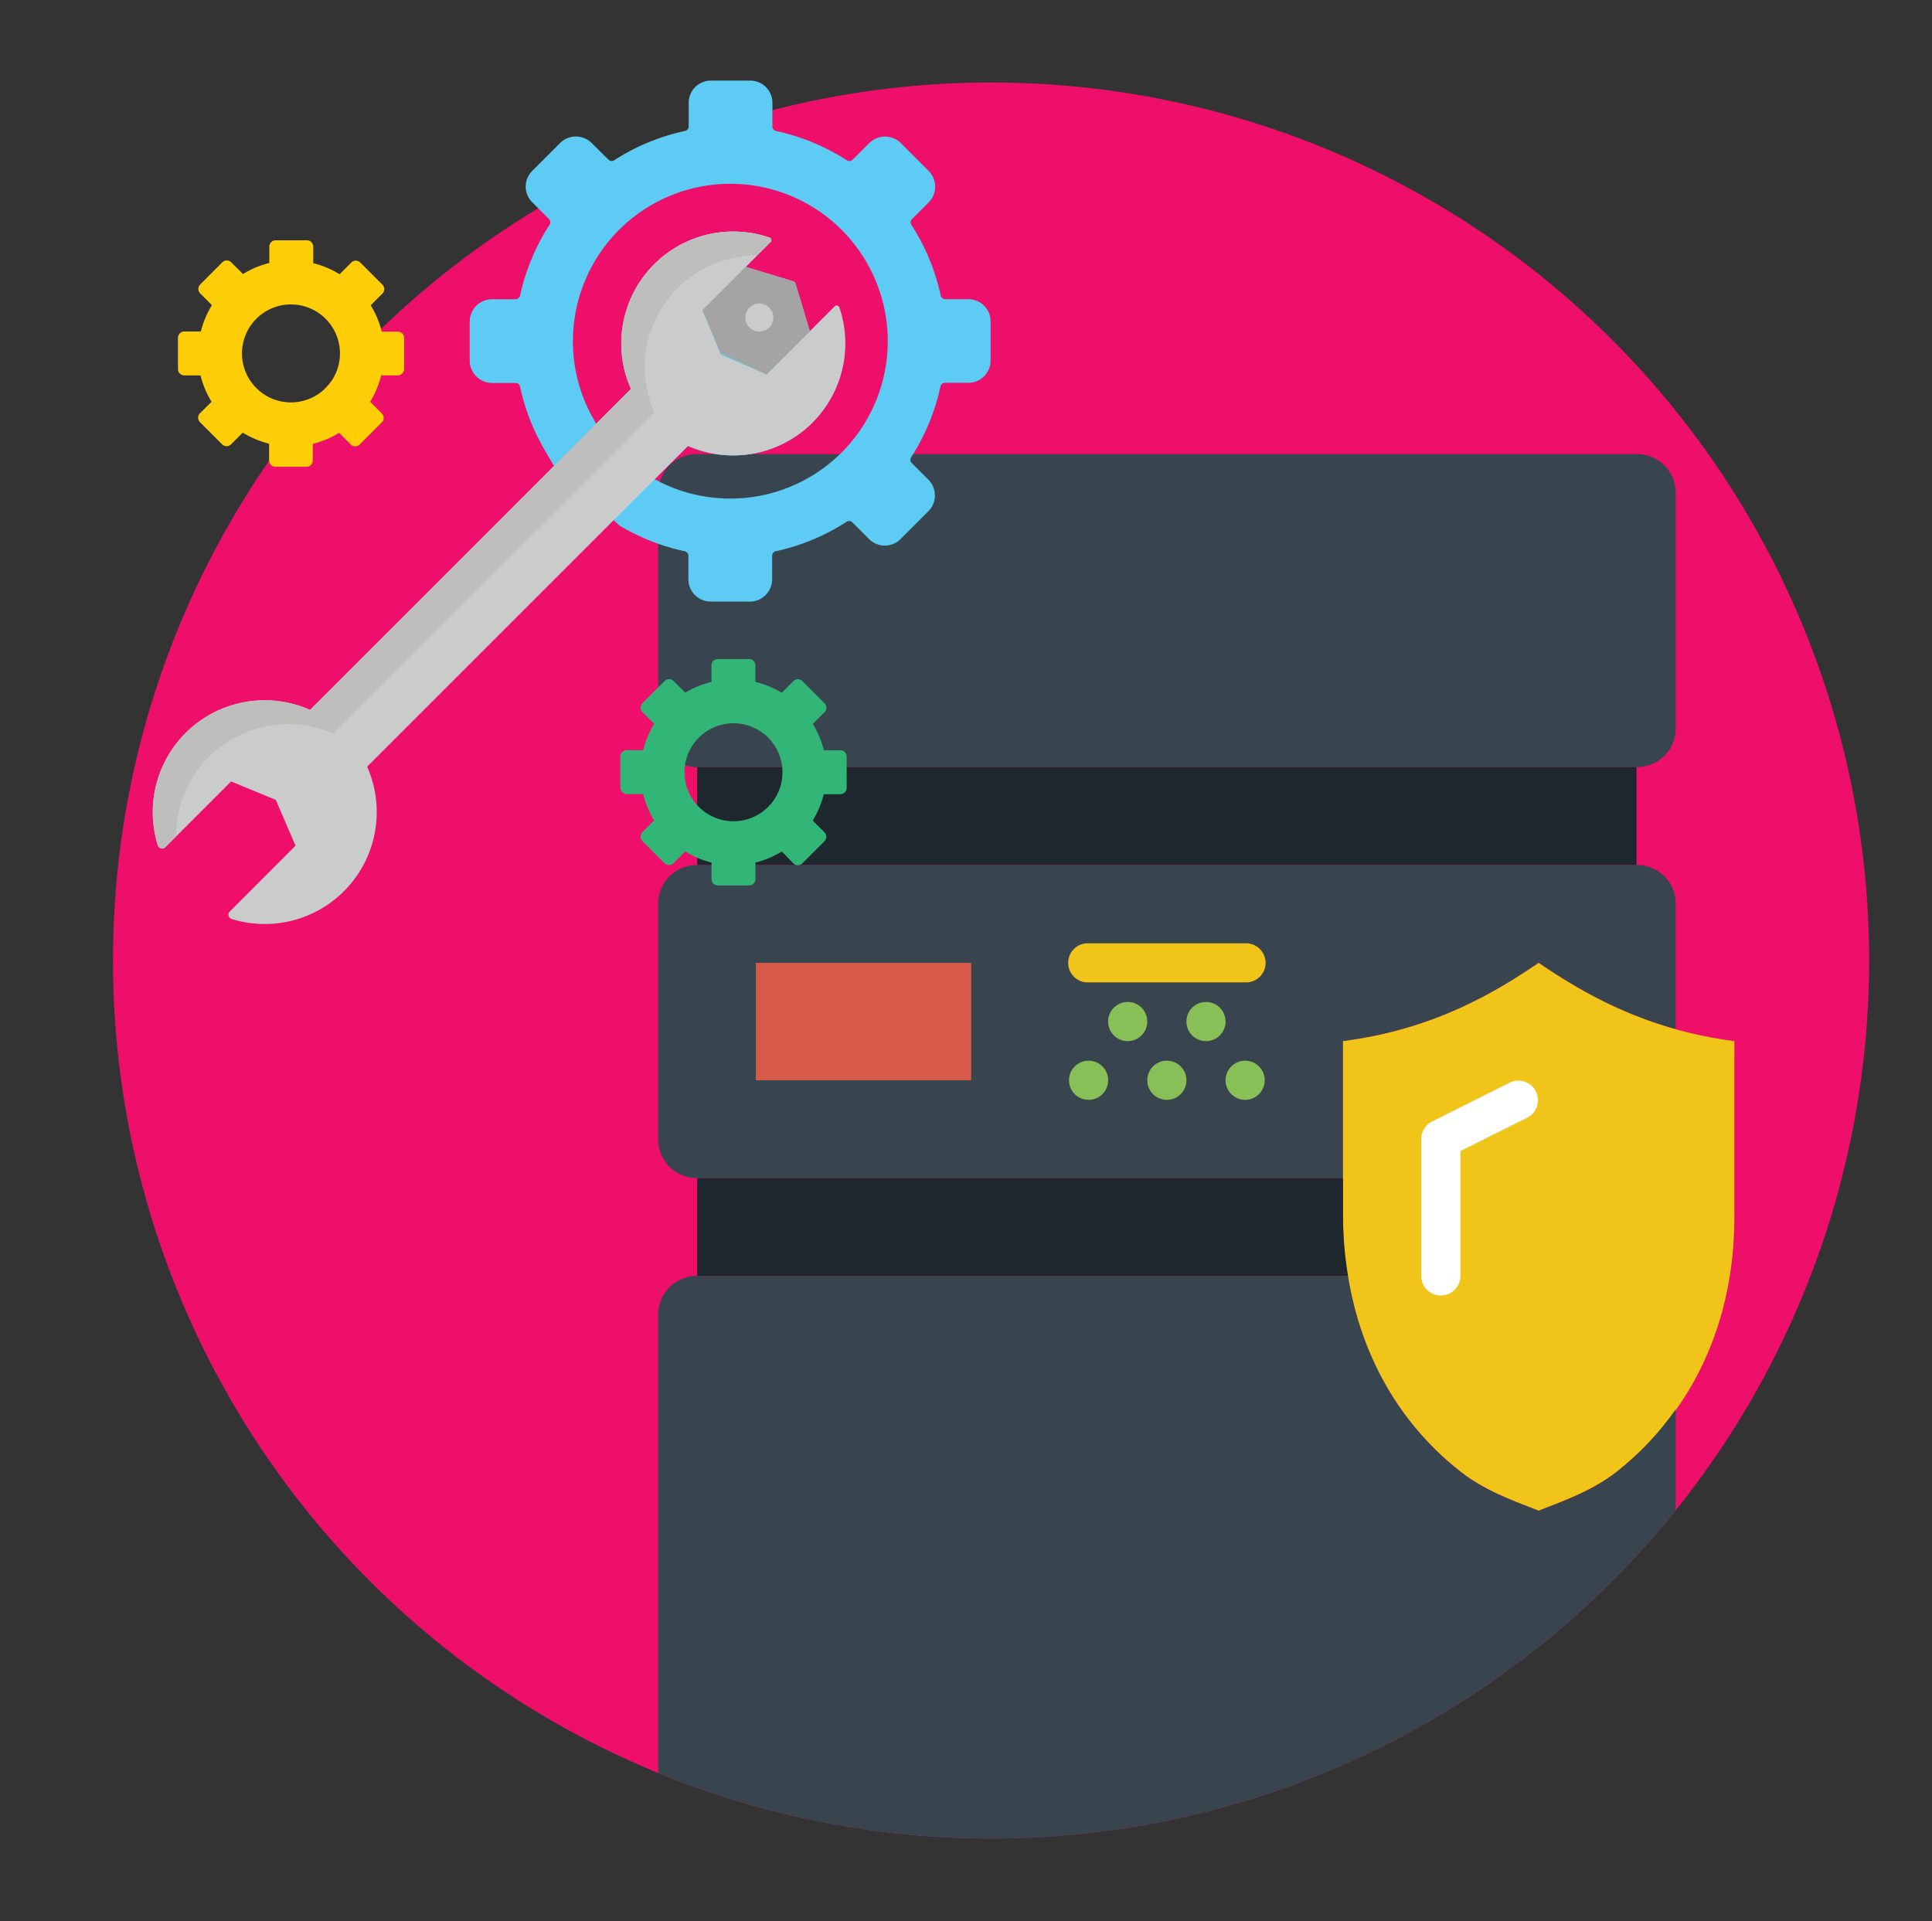
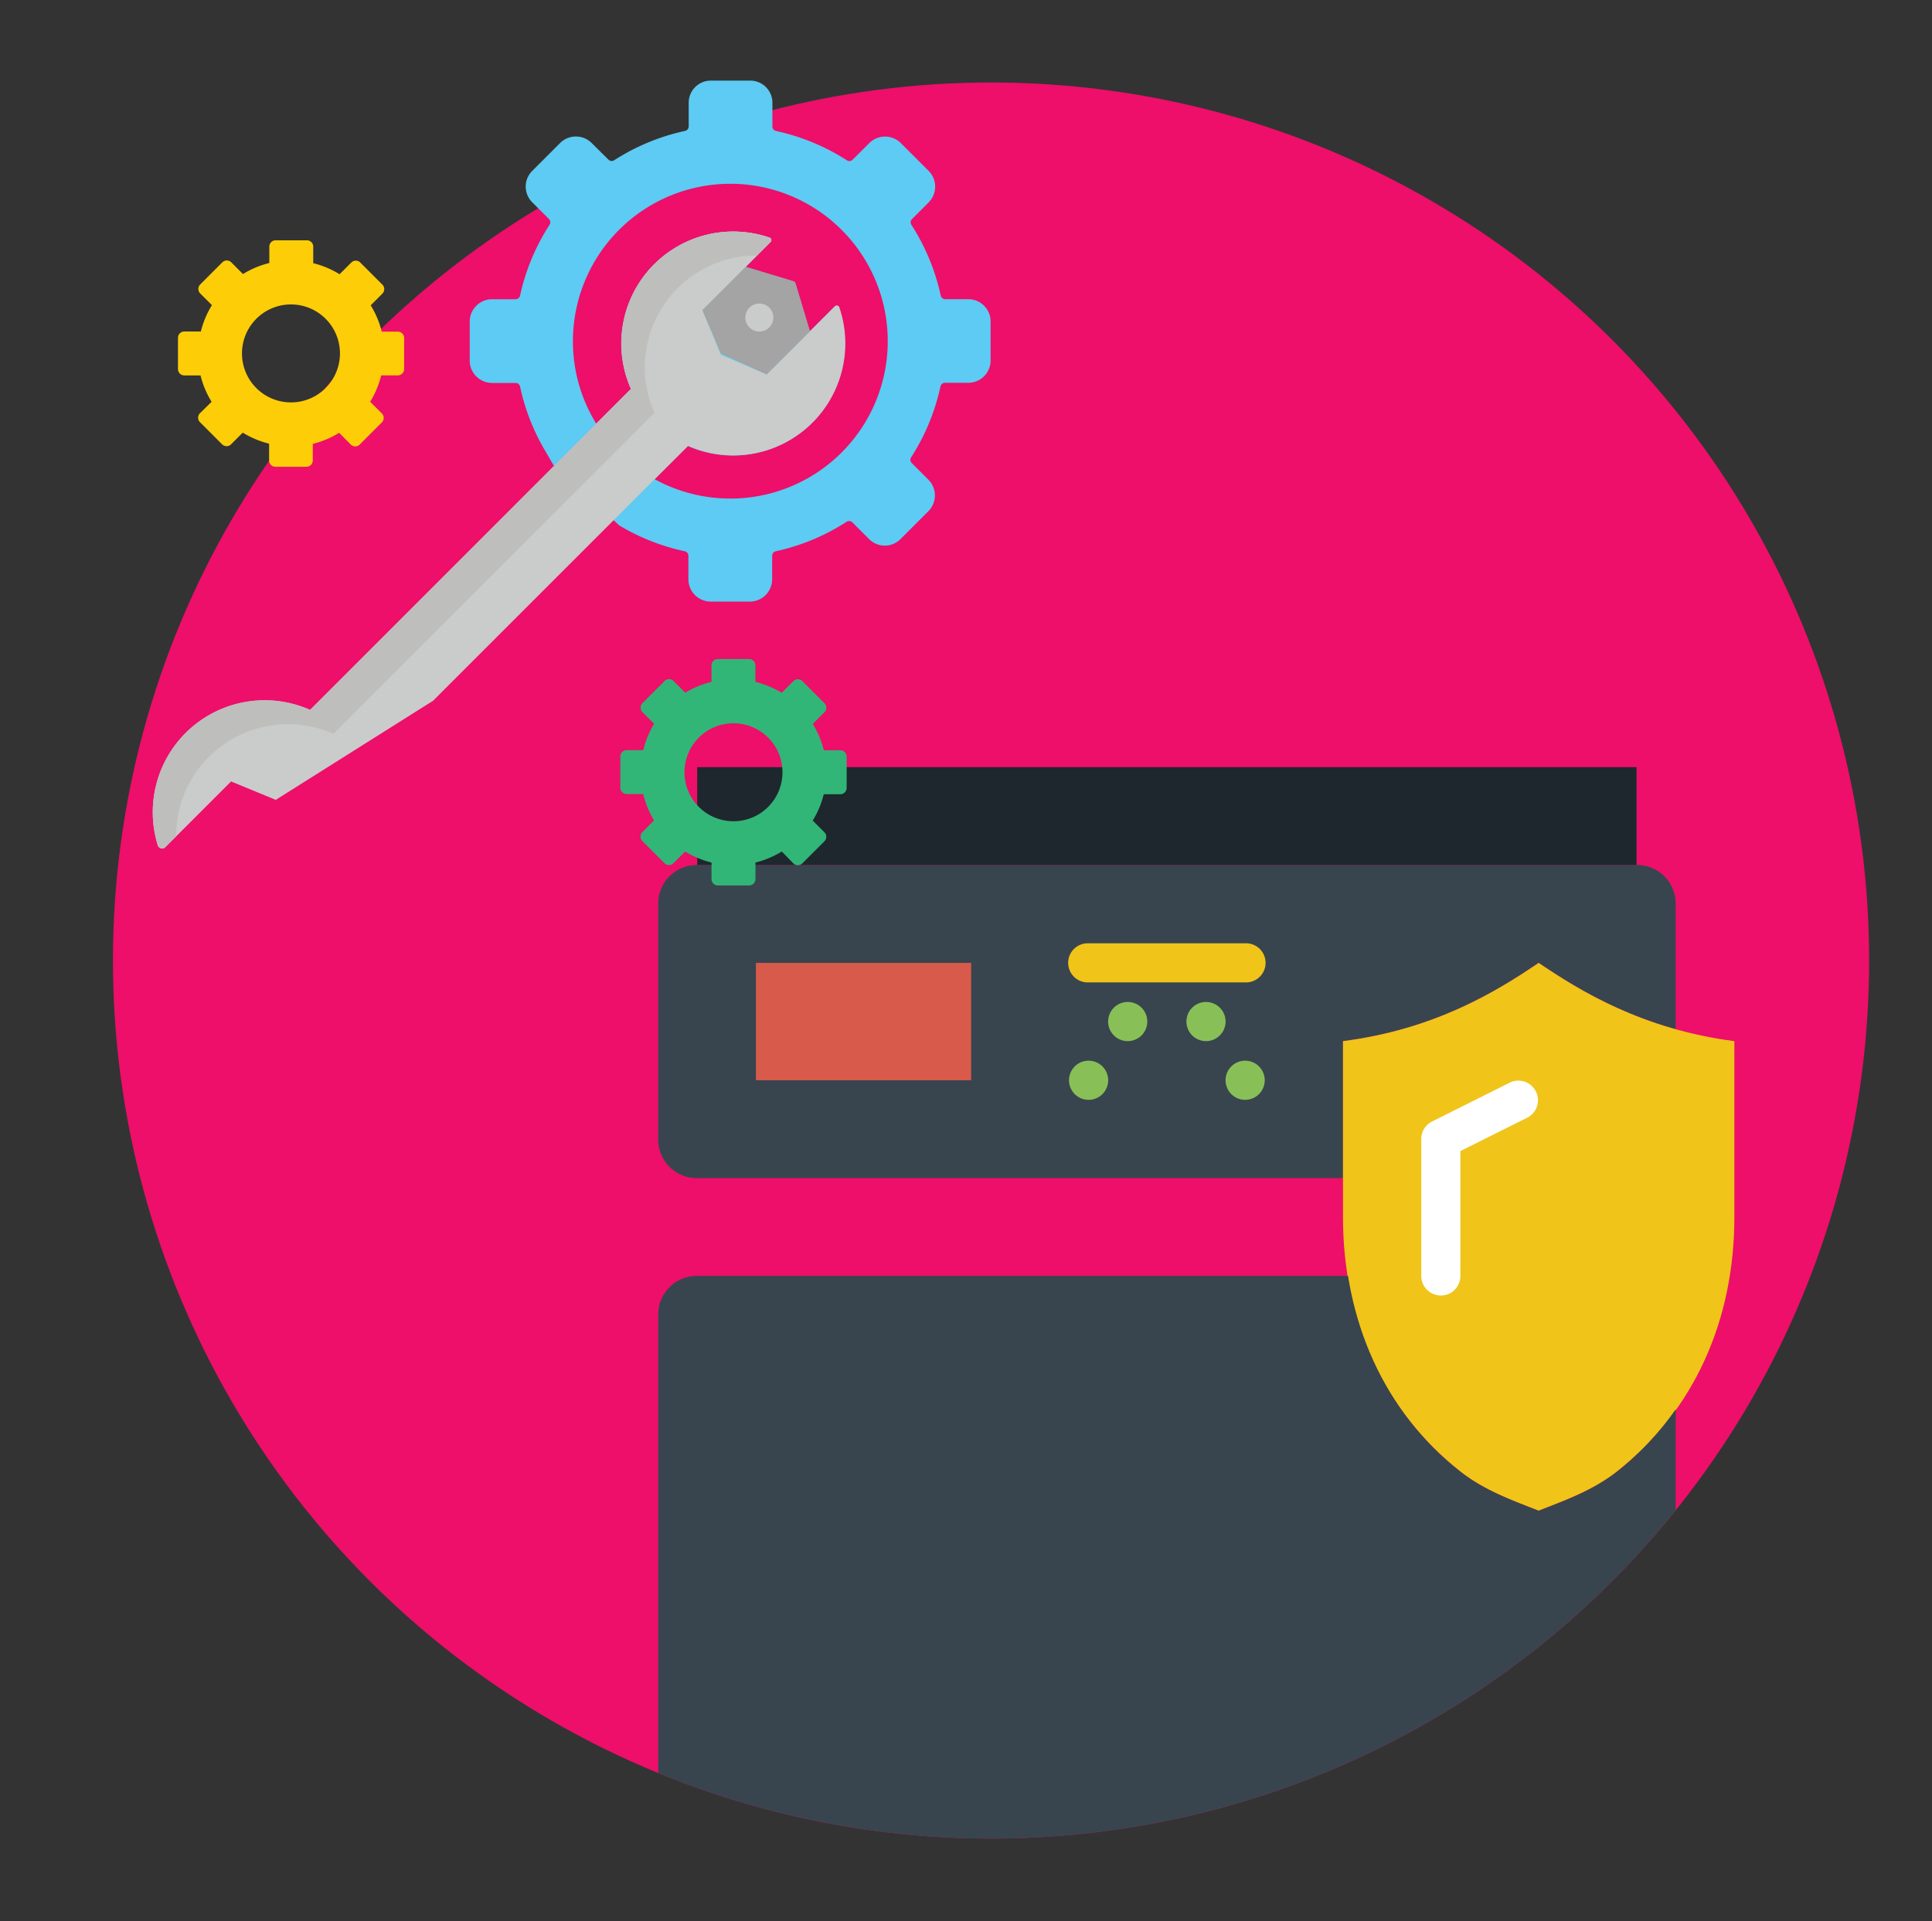
<svg xmlns="http://www.w3.org/2000/svg" viewBox="0 0 524.09 521.17">
  <rect x="0" y="0" width="524.09" height="521.17" fill="#333333" stroke="none" />
  <defs>
    <style>.a{fill:none;}.b{fill:#ed0f69;}.c{clip-path:url(#a);}.d{fill:#38454f;}.e{fill:#88c057;}.f{fill:#f0c419;}.g{fill:#d75a4a;}.h{fill:#1e272d;}.i{fill:#fff;}.j{fill:#fdcd08;}.k{fill:#32b678;}.l{fill:#5dcbf3;}.m{fill:#cacbcb;}.n{fill:#bebebd;}.o{fill:#a3a4a3;}</style>
    <clipPath id="a">
      <circle class="a" cx="268.84" cy="260.58" r="238.2" />
    </clipPath>
  </defs>
  <title>LABSArtboard 1 copy 8</title>
  <circle class="b" cx="268.84" cy="260.58" r="238.2" />
  <g class="c">
    <path class="d" d="M364.31,282.45c24.91-3.18,41.76-13.54,53.08-21.23,8.72,5.92,20.75,13.38,37.16,18V245.13a10.45,10.45,0,0,0-10.45-10.46H189a10.45,10.45,0,0,0-10.45,10.46v64A10.45,10.45,0,0,0,189,319.61H364.31Z" />
-     <path class="d" d="M444.1,208.13H189a10.45,10.45,0,0,1-10.45-10.45v-64A10.46,10.46,0,0,1,189,123.19H444.1a10.47,10.47,0,0,1,10.46,10.46v64a10.46,10.46,0,0,1-10.46,10.45" />
    <path class="e" d="M343.08,293.07a5.31,5.31,0,1,1-5.31-5.31,5.31,5.31,0,0,1,5.31,5.31" />
    <path class="e" d="M300.61,293.07a5.31,5.31,0,1,1-5.31-5.31,5.31,5.31,0,0,1,5.31,5.31" />
-     <path class="e" d="M321.84,293.07a5.31,5.31,0,1,1-5.31-5.31,5.31,5.31,0,0,1,5.31,5.31" />
    <path class="e" d="M311.22,277.14a5.31,5.31,0,1,1-5.3-5.31,5.3,5.3,0,0,1,5.3,5.31" />
    <path class="e" d="M332.46,277.14a5.31,5.31,0,1,1-5.31-5.31,5.31,5.31,0,0,1,5.31,5.31" />
    <path class="f" d="M337.77,266.52H295.3a5.31,5.31,0,1,1,0-10.61h42.47a5.31,5.31,0,1,1,0,10.61" />
    <polygon class="g" points="205.05 293.07 263.45 293.07 263.45 261.22 205.05 261.22 205.05 293.07" />
    <polygon class="h" points="189.13 234.67 443.94 234.67 443.94 208.13 189.13 208.13 189.13 234.67" />
    <path class="f" d="M417.39,409.86c-7.15-2.81-14.66-5.46-21.23-10.62-20.83-16.38-31.85-41-31.85-69V282.45c24.91-3.18,41.76-13.54,53.08-21.23,11.33,7.69,28.18,18,53.09,21.23v47.78c0,28-11,52.63-31.85,69-6.58,5.16-14.08,7.81-21.24,10.62" />
    <path class="i" d="M390.85,351.46a5.31,5.31,0,0,1-5.31-5.31V309a5.32,5.32,0,0,1,2.94-4.75l21.23-10.62a5.32,5.32,0,0,1,4.75,9.51l-18.3,9.14v33.88a5.31,5.31,0,0,1-5.31,5.31" />
-     <path class="h" d="M364.31,330.23V319.61H189.13v26.54H365.68a101.24,101.24,0,0,1-1.37-15.92" />
    <path class="d" d="M438.63,399.24c-6.58,5.16-14.08,7.81-21.24,10.62-7.15-2.81-14.66-5.46-21.23-10.62-16.77-13.18-27.05-31.77-30.48-53.09H189a10.45,10.45,0,0,0-10.45,10.46V515.94A10.46,10.46,0,0,0,189,526.4H444.1a10.45,10.45,0,0,0,10.45-10.46V382.36a80.44,80.44,0,0,1-15.92,16.88" />
  </g>
  <path class="j" d="M109.63,91.65v8.47a1.72,1.72,0,0,1-1.72,1.72h-4.5a25.16,25.16,0,0,1-3,7.15l3.17,3.17a1.73,1.73,0,0,1,0,2.44l-6,6a1.72,1.72,0,0,1-2.43,0L92,117.42a25,25,0,0,1-7.15,3v4.5a1.72,1.72,0,0,1-1.71,1.71H74.69A1.72,1.72,0,0,1,73,124.87v-4.5a25.16,25.16,0,0,1-7.15-3l-3.17,3.17a1.72,1.72,0,0,1-2.43,0l-6-6a1.73,1.73,0,0,1,0-2.44L57.4,109a24.89,24.89,0,0,1-3-7.15H50a1.72,1.72,0,0,1-1.72-1.72V91.65A1.72,1.72,0,0,1,50,89.93h4.49a24.89,24.89,0,0,1,3-7.15l-3.18-3.17a1.73,1.73,0,0,1,0-2.44l6-6a1.72,1.72,0,0,1,2.43,0l3.17,3.18a24.89,24.89,0,0,1,7.15-3V66.91a1.72,1.72,0,0,1,1.72-1.72h8.48a1.72,1.72,0,0,1,1.71,1.72V71.4a24.78,24.78,0,0,1,7.15,3l3.18-3.18a1.72,1.72,0,0,1,2.43,0l6,6a1.73,1.73,0,0,1,0,2.44l-3.17,3.17a25.16,25.16,0,0,1,3,7.15h4.5A1.72,1.72,0,0,1,109.63,91.65ZM92.22,95.89a13.29,13.29,0,1,0-13.29,13.28A13.29,13.29,0,0,0,92.22,95.89Z" />
  <path class="k" d="M229.67,205.28v8.47a1.72,1.72,0,0,1-1.72,1.72h-4.49a25.18,25.18,0,0,1-3,7.15l3.18,3.17a1.73,1.73,0,0,1,0,2.44l-6,6a1.72,1.72,0,0,1-2.43,0L212.08,231a25,25,0,0,1-7.15,3v4.49a1.72,1.72,0,0,1-1.72,1.72h-8.48a1.71,1.71,0,0,1-1.71-1.72V234a24.78,24.78,0,0,1-7.15-3l-3.18,3.18a1.72,1.72,0,0,1-2.43,0l-6-6a1.73,1.73,0,0,1,0-2.44l3.17-3.17a24.87,24.87,0,0,1-2.95-7.15H170a1.72,1.72,0,0,1-1.72-1.72v-8.47a1.72,1.72,0,0,1,1.72-1.72h4.5a24.87,24.87,0,0,1,2.95-7.15l-3.17-3.17a1.73,1.73,0,0,1,0-2.44l6-6a1.72,1.72,0,0,1,2.43,0l3.18,3.17A25,25,0,0,1,193,185v-4.5a1.71,1.71,0,0,1,1.71-1.71h8.48a1.72,1.72,0,0,1,1.72,1.71V185a25.27,25.27,0,0,1,7.15,2.95l3.17-3.17a1.72,1.72,0,0,1,2.43,0l6,6a1.73,1.73,0,0,1,0,2.44l-3.18,3.17a25.18,25.18,0,0,1,3,7.15H228A1.72,1.72,0,0,1,229.67,205.28Zm-17.41,4.23A13.29,13.29,0,1,0,199,222.8,13.28,13.28,0,0,0,212.26,209.51Z" />
  <path class="l" d="M262.79,81.17h-6.38a1.25,1.25,0,0,1-1.22-1A58.16,58.16,0,0,0,247.24,61a1.23,1.23,0,0,1,.15-1.56l4.52-4.52a6.06,6.06,0,0,0,0-8.56l-7.54-7.54a6.06,6.06,0,0,0-8.56,0l-4.52,4.51a1.24,1.24,0,0,1-1.56.16,58.16,58.16,0,0,0-19.2-7.95,1.24,1.24,0,0,1-1-1.22V27.92a6,6,0,0,0-6.06-6.05H192.82a6,6,0,0,0-6,6.05V34.3a1.25,1.25,0,0,1-1,1.22,58.16,58.16,0,0,0-19.2,7.95,1.23,1.23,0,0,1-1.56-.16L160.5,38.8a6.06,6.06,0,0,0-8.56,0l-7.54,7.54a6,6,0,0,0,0,8.56l4.52,4.52a1.27,1.27,0,0,1,.16,1.56,58,58,0,0,0-8,19.2,1.26,1.26,0,0,1-1.22,1h-6.38a6.06,6.06,0,0,0-6.06,6V97.89a6.06,6.06,0,0,0,6.06,6h6.38a1.26,1.26,0,0,1,1.22,1,58,58,0,0,0,7,17.74l2.07,3.57L168,142.55a58,58,0,0,0,17.74,7,1.26,1.26,0,0,1,1,1.22v6.38a6.06,6.06,0,0,0,6,6.06h10.66a6.06,6.06,0,0,0,6.06-6.06v-6.38a1.25,1.25,0,0,1,1-1.22,58,58,0,0,0,19.2-8,1.26,1.26,0,0,1,1.56.16l4.52,4.52a6,6,0,0,0,8.56,0l7.54-7.54a6.06,6.06,0,0,0,0-8.56l-4.52-4.52a1.24,1.24,0,0,1-.15-1.56,58.16,58.16,0,0,0,7.95-19.2,1.25,1.25,0,0,1,1.22-1h6.38a6.05,6.05,0,0,0,6-6V87.22A6.05,6.05,0,0,0,262.79,81.17Zm-64.63,54.08A42.5,42.5,0,0,1,177.59,130l9-9a30.37,30.37,0,0,0,41-37.57.72.72,0,0,0-1.19-.28l-6.74,6.74-3.88-12.91a1,1,0,0,0-.66-.66L202.29,72.4,209,65.65a.72.72,0,0,0-.28-1.19,30.36,30.36,0,0,0-37.57,41.06l-9.41,9.41h0a42.4,42.4,0,0,1-6.32-22.82,42.7,42.7,0,1,1,42.7,43.15Z" />
-   <path class="m" d="M177.59,130l-78,78a30.37,30.37,0,0,1-36.77,41.31,1.21,1.21,0,0,1-.51-2l17.86-17.87L74.81,217l-12.12-5L44.82,229.87a1.22,1.22,0,0,1-2-.52,30.36,30.36,0,0,1,41.31-36.76l77.67-77.66,9.41-9.41a30.36,30.36,0,0,1,37.57-41.06.72.72,0,0,1,.28,1.19l-6.75,6.74L190.55,84.14l5,12.08L208,101.58l11.75-11.74,6.74-6.74a.72.72,0,0,1,1.19.28,30.36,30.36,0,0,1-41,37.57Z" />
+   <path class="m" d="M177.59,130l-78,78l17.86-17.87L74.81,217l-12.12-5L44.82,229.87a1.22,1.22,0,0,1-2-.52,30.36,30.36,0,0,1,41.31-36.76l77.67-77.66,9.41-9.41a30.36,30.36,0,0,1,37.57-41.06.72.72,0,0,1,.28,1.19l-6.75,6.74L190.55,84.14l5,12.08L208,101.58l11.75-11.74,6.74-6.74a.72.72,0,0,1,1.19.28,30.36,30.36,0,0,1-41,37.57Z" />
  <path class="n" d="M56.66,205.35a30.37,30.37,0,0,1,33.79-6.28l77.67-77.66,9.4-9.41a30.36,30.36,0,0,1,27.85-42.68L209,65.65a.72.72,0,0,0-.28-1.19,30.36,30.36,0,0,0-37.57,41.06l-9.41,9.41L84.11,192.59A30.36,30.36,0,0,0,42.8,229.35a1.22,1.22,0,0,0,2,.52l3-3A30.22,30.22,0,0,1,56.66,205.35Z" />
  <path class="o" d="M215.2,76.27l-12.91-3.88L190.55,84.14l5,11.74,12.41,5.7,11.75-11.74-3.88-12.91A1,1,0,0,0,215.2,76.27Z" />
  <path class="m" d="M208.67,83.46a3.8,3.8,0,1,1-5.37,0A3.8,3.8,0,0,1,208.67,83.46Z" />
</svg>